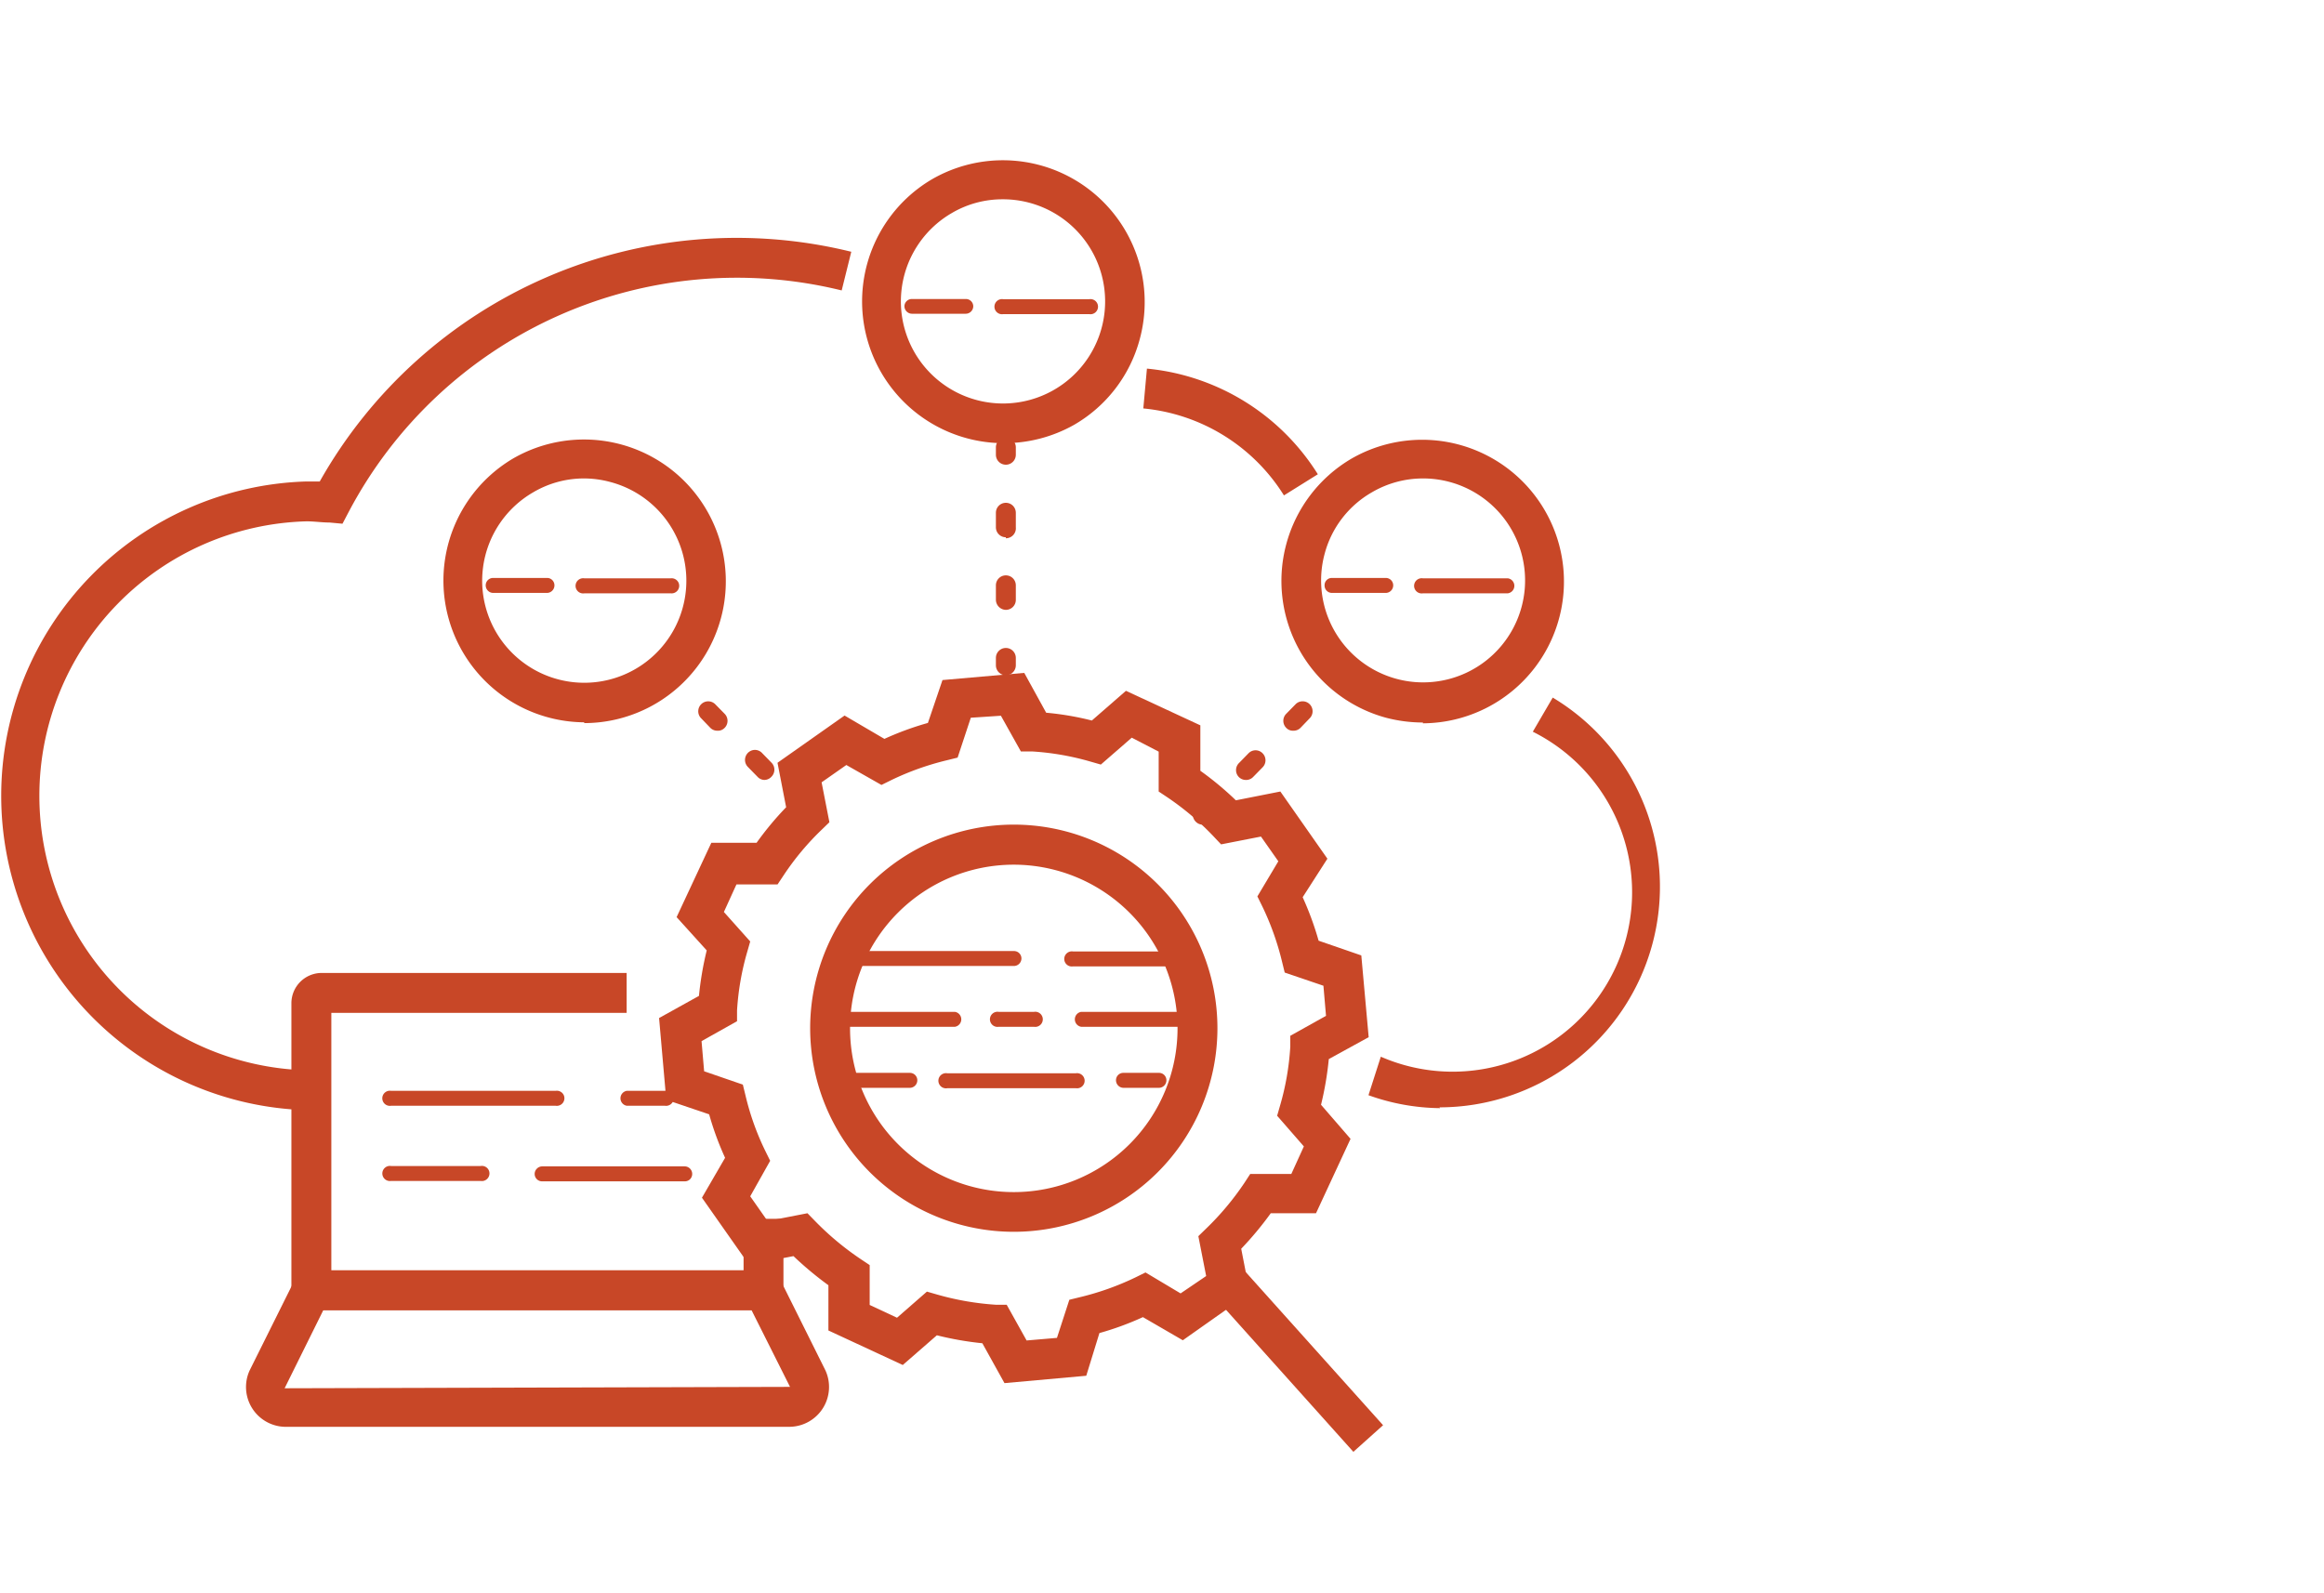
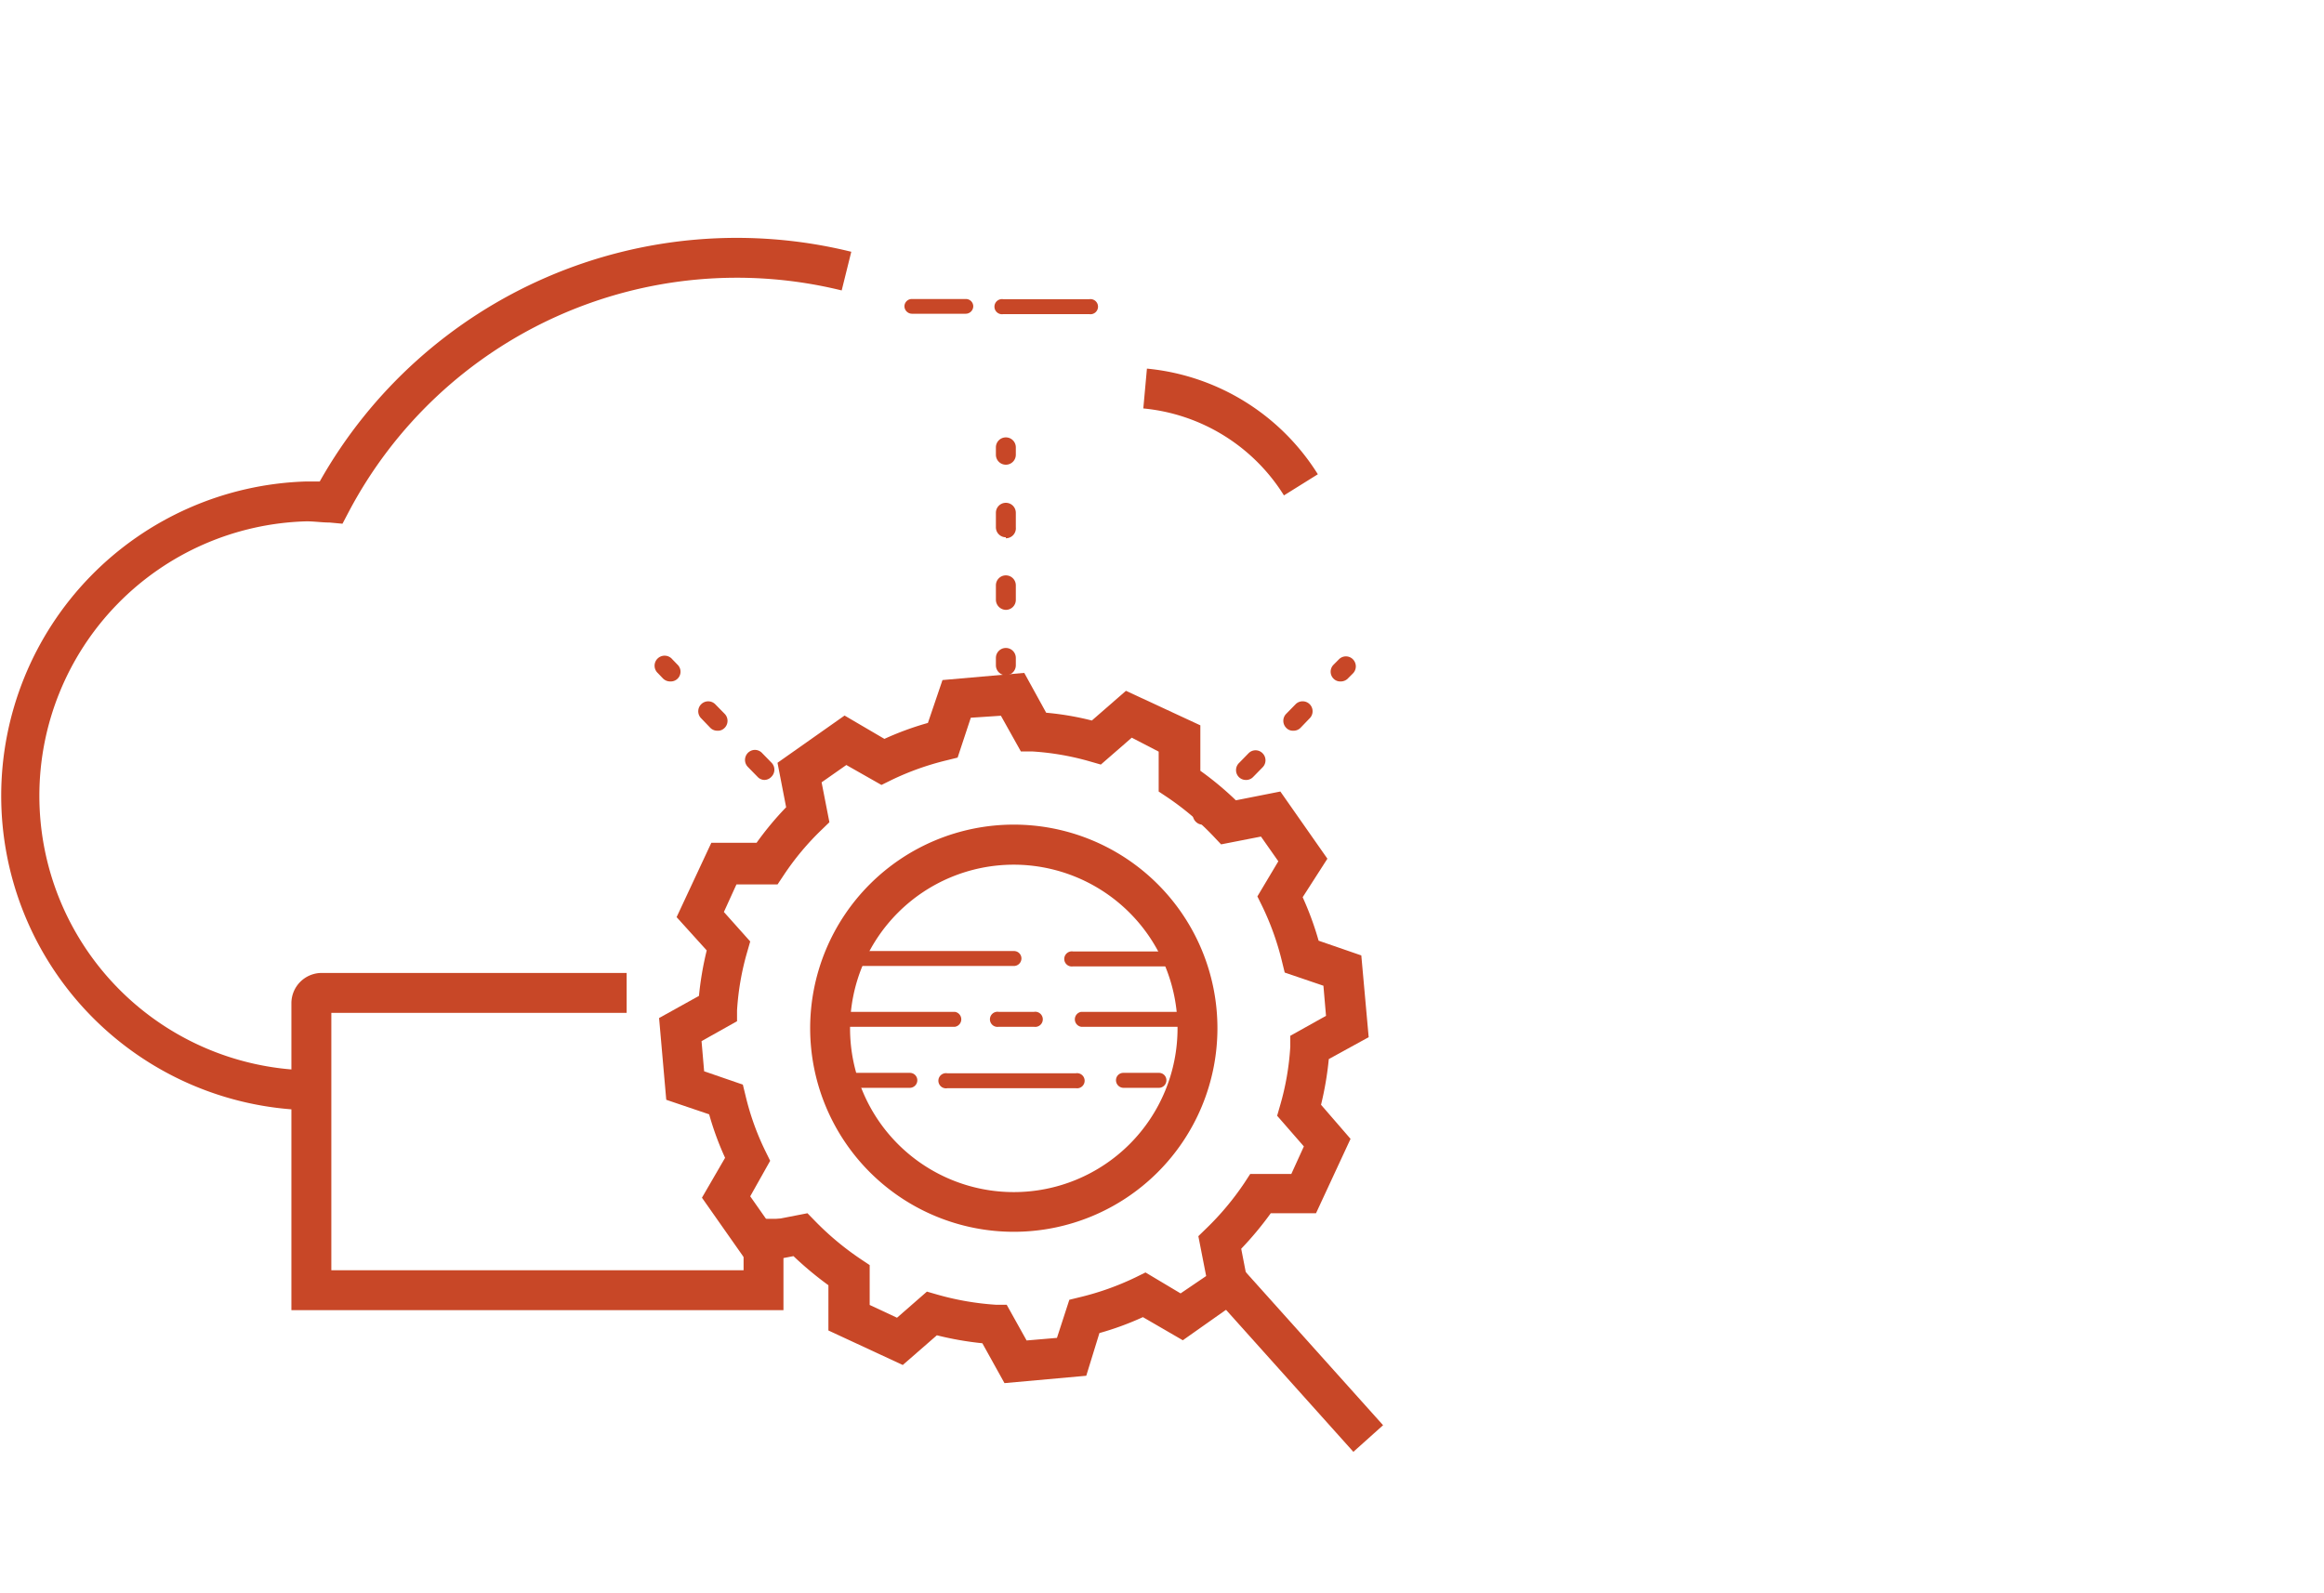
<svg xmlns="http://www.w3.org/2000/svg" width="70" height="48" fill="none">
  <path d="M23.597 39.47H8.777v-9.25a.913.913 0 01.907-.908h9.191v1.202H9.98v7.755h12.417v-1.55h1.201v2.752z" fill="#C84727" />
-   <path d="M23.796 42.985H8.567a1.2 1.2 0 01-1.05-1.694l1.495-3.004h14.357l1.496 3.004a1.201 1.201 0 01-1.07 1.694zM9.739 39.47l-1.166 2.354 15.223-.042-1.16-2.312H9.74zm6.974-6.157H11.78a.228.228 0 110-.45h4.956a.23.23 0 01.244.129.229.229 0 01-.244.321h-.024zm3.313 0H18.88a.228.228 0 010-.45h1.147a.23.23 0 01.244.129.229.229 0 01-.244.321zm-5.572 2.265h-2.673a.228.228 0 110-.45h2.697a.227.227 0 01.265.225.23.23 0 01-.167.22.228.228 0 01-.098.005h-.024zm6.169.012h-4.29a.223.223 0 01-.16-.384.227.227 0 01.16-.067h4.29a.228.228 0 01.161.388.224.224 0 01-.161.063zm22.752-2.205a6.542 6.542 0 01-2.156-.39l.372-1.16a5.406 5.406 0 004.578-9.791l.6-1.028a6.645 6.645 0 01-3.412 12.345l.018.024zm-.515-11.618a4.42 4.42 0 01-1.112-.144 4.271 4.271 0 01-1.033-7.81 4.271 4.271 0 112.144 7.978v-.024zm0-7.353a3.04 3.04 0 00-1.533.415 3.032 3.032 0 00-1.43 1.862 3.072 3.072 0 102.95-2.277h.012z" fill="#C84727" />
-   <path d="M41.743 17.863H40.12a.222.222 0 01-.223-.229.217.217 0 01.223-.222h1.622a.222.222 0 01.222.222.228.228 0 01-.222.229zm3.679.012h-2.56a.229.229 0 110-.451h2.56a.228.228 0 010 .45zm-27.825 3.886a4.271 4.271 0 01-2.144-7.947 4.272 4.272 0 112.144 7.971v-.024zm0-7.347a3.003 3.003 0 00-1.532.415 3.075 3.075 0 102.325-.306 3.045 3.045 0 00-.805-.109h.012z" fill="#C84727" />
-   <path d="M16.473 17.863h-1.616a.228.228 0 01-.21-.315.222.222 0 01.21-.136h1.616a.22.22 0 01.21.136.228.228 0 01-.21.315zm3.721.012h-2.589a.229.229 0 110-.451h2.59a.23.23 0 01.243.13.229.229 0 01-.244.32zm10.016-4.524a4.27 4.27 0 01-2.144-7.947 4.271 4.271 0 016.266 4.805 4.243 4.243 0 01-1.989 2.595 4.29 4.29 0 01-2.132.547zm-.01-7.347a3.004 3.004 0 00-1.532.415 3.076 3.076 0 101.532-.415z" fill="#C84727" />
  <path d="M29.086 9.452h-1.615a.229.229 0 01-.229-.228.223.223 0 01.229-.216h1.615a.222.222 0 01.229.222.228.228 0 01-.229.222zm3.721.012h-2.589a.228.228 0 110-.45h2.59a.228.228 0 110 .45zM30.256 41.67l-.667-1.202a9.602 9.602 0 01-1.37-.24l-1.027.895-2.24-1.04V38.72a10.38 10.38 0 01-1.052-.877l-1.34.258-1.417-2.018.697-1.202a8.971 8.971 0 01-.48-1.31l-1.292-.438-.216-2.463 1.201-.667c.045-.461.123-.92.234-1.37l-.907-1.003 1.046-2.24h1.363c.27-.378.567-.736.89-1.07l-.26-1.34 2.02-1.423 1.2.703a8.954 8.954 0 011.31-.48l.439-1.292 2.463-.216.66 1.2c.465.042.925.12 1.376.235l1.027-.895 2.241 1.04v1.369c.378.27.735.567 1.07.89l1.34-.265 1.417 2.024-.745 1.16c.192.424.353.861.48 1.31l1.286.444.222 2.463-1.201.66a9.677 9.677 0 01-.234 1.376l.889 1.027-1.04 2.241h-1.363a10.11 10.11 0 01-.89 1.07l.259 1.333-2.018 1.424-1.202-.697a8.97 8.97 0 01-1.31.48l-.396 1.286-2.463.222zm-2.337-2.758l.313.09a8.406 8.406 0 001.766.306h.324l.6 1.076.914-.078.373-1.148.318-.078a8.324 8.324 0 001.682-.6l.294-.145 1.057.631.77-.523-.235-1.201.234-.228a8.45 8.45 0 001.148-1.37l.18-.276h1.238l.378-.83-.805-.924.09-.313c.168-.575.27-1.168.306-1.766v-.33l1.076-.601-.078-.907-1.166-.397-.078-.318a8.307 8.307 0 00-.6-1.682l-.145-.294.631-1.058-.523-.745-1.201.235-.222-.235a8.409 8.409 0 00-1.388-1.177l-.27-.18v-1.202l-.811-.42-.931.81-.313-.09a8.062 8.062 0 00-1.766-.306h-.33l-.601-1.075-.907.06-.397 1.201-.318.079c-.58.139-1.145.34-1.682.6l-.294.145-1.058-.601-.745.522.235 1.202-.235.228a8.107 8.107 0 00-1.147 1.376l-.18.27h-1.238l-.378.83.793.888-.09.313a8.057 8.057 0 00-.307 1.766v.324l-1.069.6.078.908 1.166.402.078.319a7.96 7.96 0 00.6 1.682l.145.294-.601 1.07.522.744 1.202-.234.228.234c.418.43.879.814 1.376 1.148l.27.18v1.201l.823.385.901-.787z" fill="#C84727" />
  <path d="M30.536 37.11a6.133 6.133 0 110-12.267 6.133 6.133 0 010 12.267zm0-11.06a4.932 4.932 0 104.932 4.932 4.938 4.938 0 00-4.932-4.932z" fill="#C84727" />
  <path d="M30.538 29.102h-4.806a.228.228 0 01-.16-.387.222.222 0 01.16-.063h4.806a.223.223 0 01.228.222.228.228 0 01-.228.228zm-3.136 3.671h-1.658a.228.228 0 01-.21-.315.222.222 0 01.21-.136h1.658a.223.223 0 01.228.222.228.228 0 01-.228.229zm1.361-1.839h-3.454a.228.228 0 01-.137-.373.228.228 0 01.137-.077h3.454a.228.228 0 010 .45zm7.047 0h-3.244a.228.228 0 010-.45h3.244a.227.227 0 01.244.13.228.228 0 01-.244.32zm-.54-1.82h-2.95a.227.227 0 01-.244-.13.229.229 0 01.244-.32h2.95a.228.228 0 010 .45zm-2.864 3.671H28.53a.227.227 0 01-.244-.13.228.228 0 01.244-.321h3.875a.228.228 0 110 .45zm-1.261-1.851h-1.063a.228.228 0 110-.45h1.063a.227.227 0 01.244.13.228.228 0 01-.244.32zm3.76 1.839h-1.063a.229.229 0 01-.211-.315.22.22 0 01.21-.136h1.064a.222.222 0 01.228.222.228.228 0 01-.228.229zm2.29 5.186l-.894.802 4.463 4.978.895-.802-4.464-4.978zm-6.898-17.616a.3.3 0 01-.3-.3v-.222a.3.3 0 11.6 0v.222a.3.3 0 01-.3.3zm0-1.97a.307.307 0 01-.3-.3v-.439a.3.3 0 11.6 0v.439a.3.3 0 01-.3.3zm0-2.187a.3.3 0 01-.3-.3v-.438a.3.3 0 01.6 0v.438a.3.3 0 01-.3.33v-.03zm0-2.186a.3.3 0 01-.3-.3v-.223a.3.3 0 11.6 0v.223a.3.3 0 01-.3.3zm-10.106 6.53a.308.308 0 01-.222-.09l-.156-.163a.302.302 0 11.438-.414l.157.162a.294.294 0 01-.217.505zm2.841 2.967a.288.288 0 01-.216-.096l-.288-.294a.302.302 0 01.21-.515.294.294 0 01.21.088l.288.295a.3.3 0 010 .426.294.294 0 01-.204.096zm-1.424-1.483a.294.294 0 01-.216-.09l-.288-.3a.3.3 0 01.432-.415l.289.294a.302.302 0 01-.099.493.27.27 0 01-.117.018zm2.717 2.829a.307.307 0 01-.217-.09l-.156-.162a.3.3 0 01.213-.513c.08 0 .157.03.214.086l.156.168a.295.295 0 010 .42.281.281 0 01-.21.091zm16.052-4.313a.283.283 0 01-.21-.084.296.296 0 010-.42l.162-.163a.296.296 0 01.486.098.3.3 0 01-.066.329l-.132.132a.306.306 0 01-.24.108zm-2.853 2.967a.294.294 0 01-.294-.297.3.3 0 01.09-.213l.288-.295a.294.294 0 01.42 0 .3.3 0 010 .427l-.288.294a.287.287 0 01-.216.084zm1.423-1.483a.27.27 0 01-.204-.085.3.3 0 010-.426l.288-.294a.3.3 0 01.433.414l-.288.3a.29.29 0 01-.229.09zm-2.716 2.829a.283.283 0 01-.21-.084.29.29 0 01-.068-.325.29.29 0 01.068-.096l.156-.168a.302.302 0 01.432.42l-.156.163a.308.308 0 01-.222.09zM9.235 33.445a9.474 9.474 0 010-18.94h.396a14.418 14.418 0 0116.01-6.92l-.289 1.165a13.216 13.216 0 00-14.85 6.674l-.186.354-.39-.036c-.229 0-.457-.036-.691-.036a8.272 8.272 0 000 16.538v1.201zm29.438-18.52a5.617 5.617 0 00-4.236-2.62l.109-1.2a6.836 6.836 0 015.148 3.183l-1.021.637z" fill="#C84727" />
</svg>